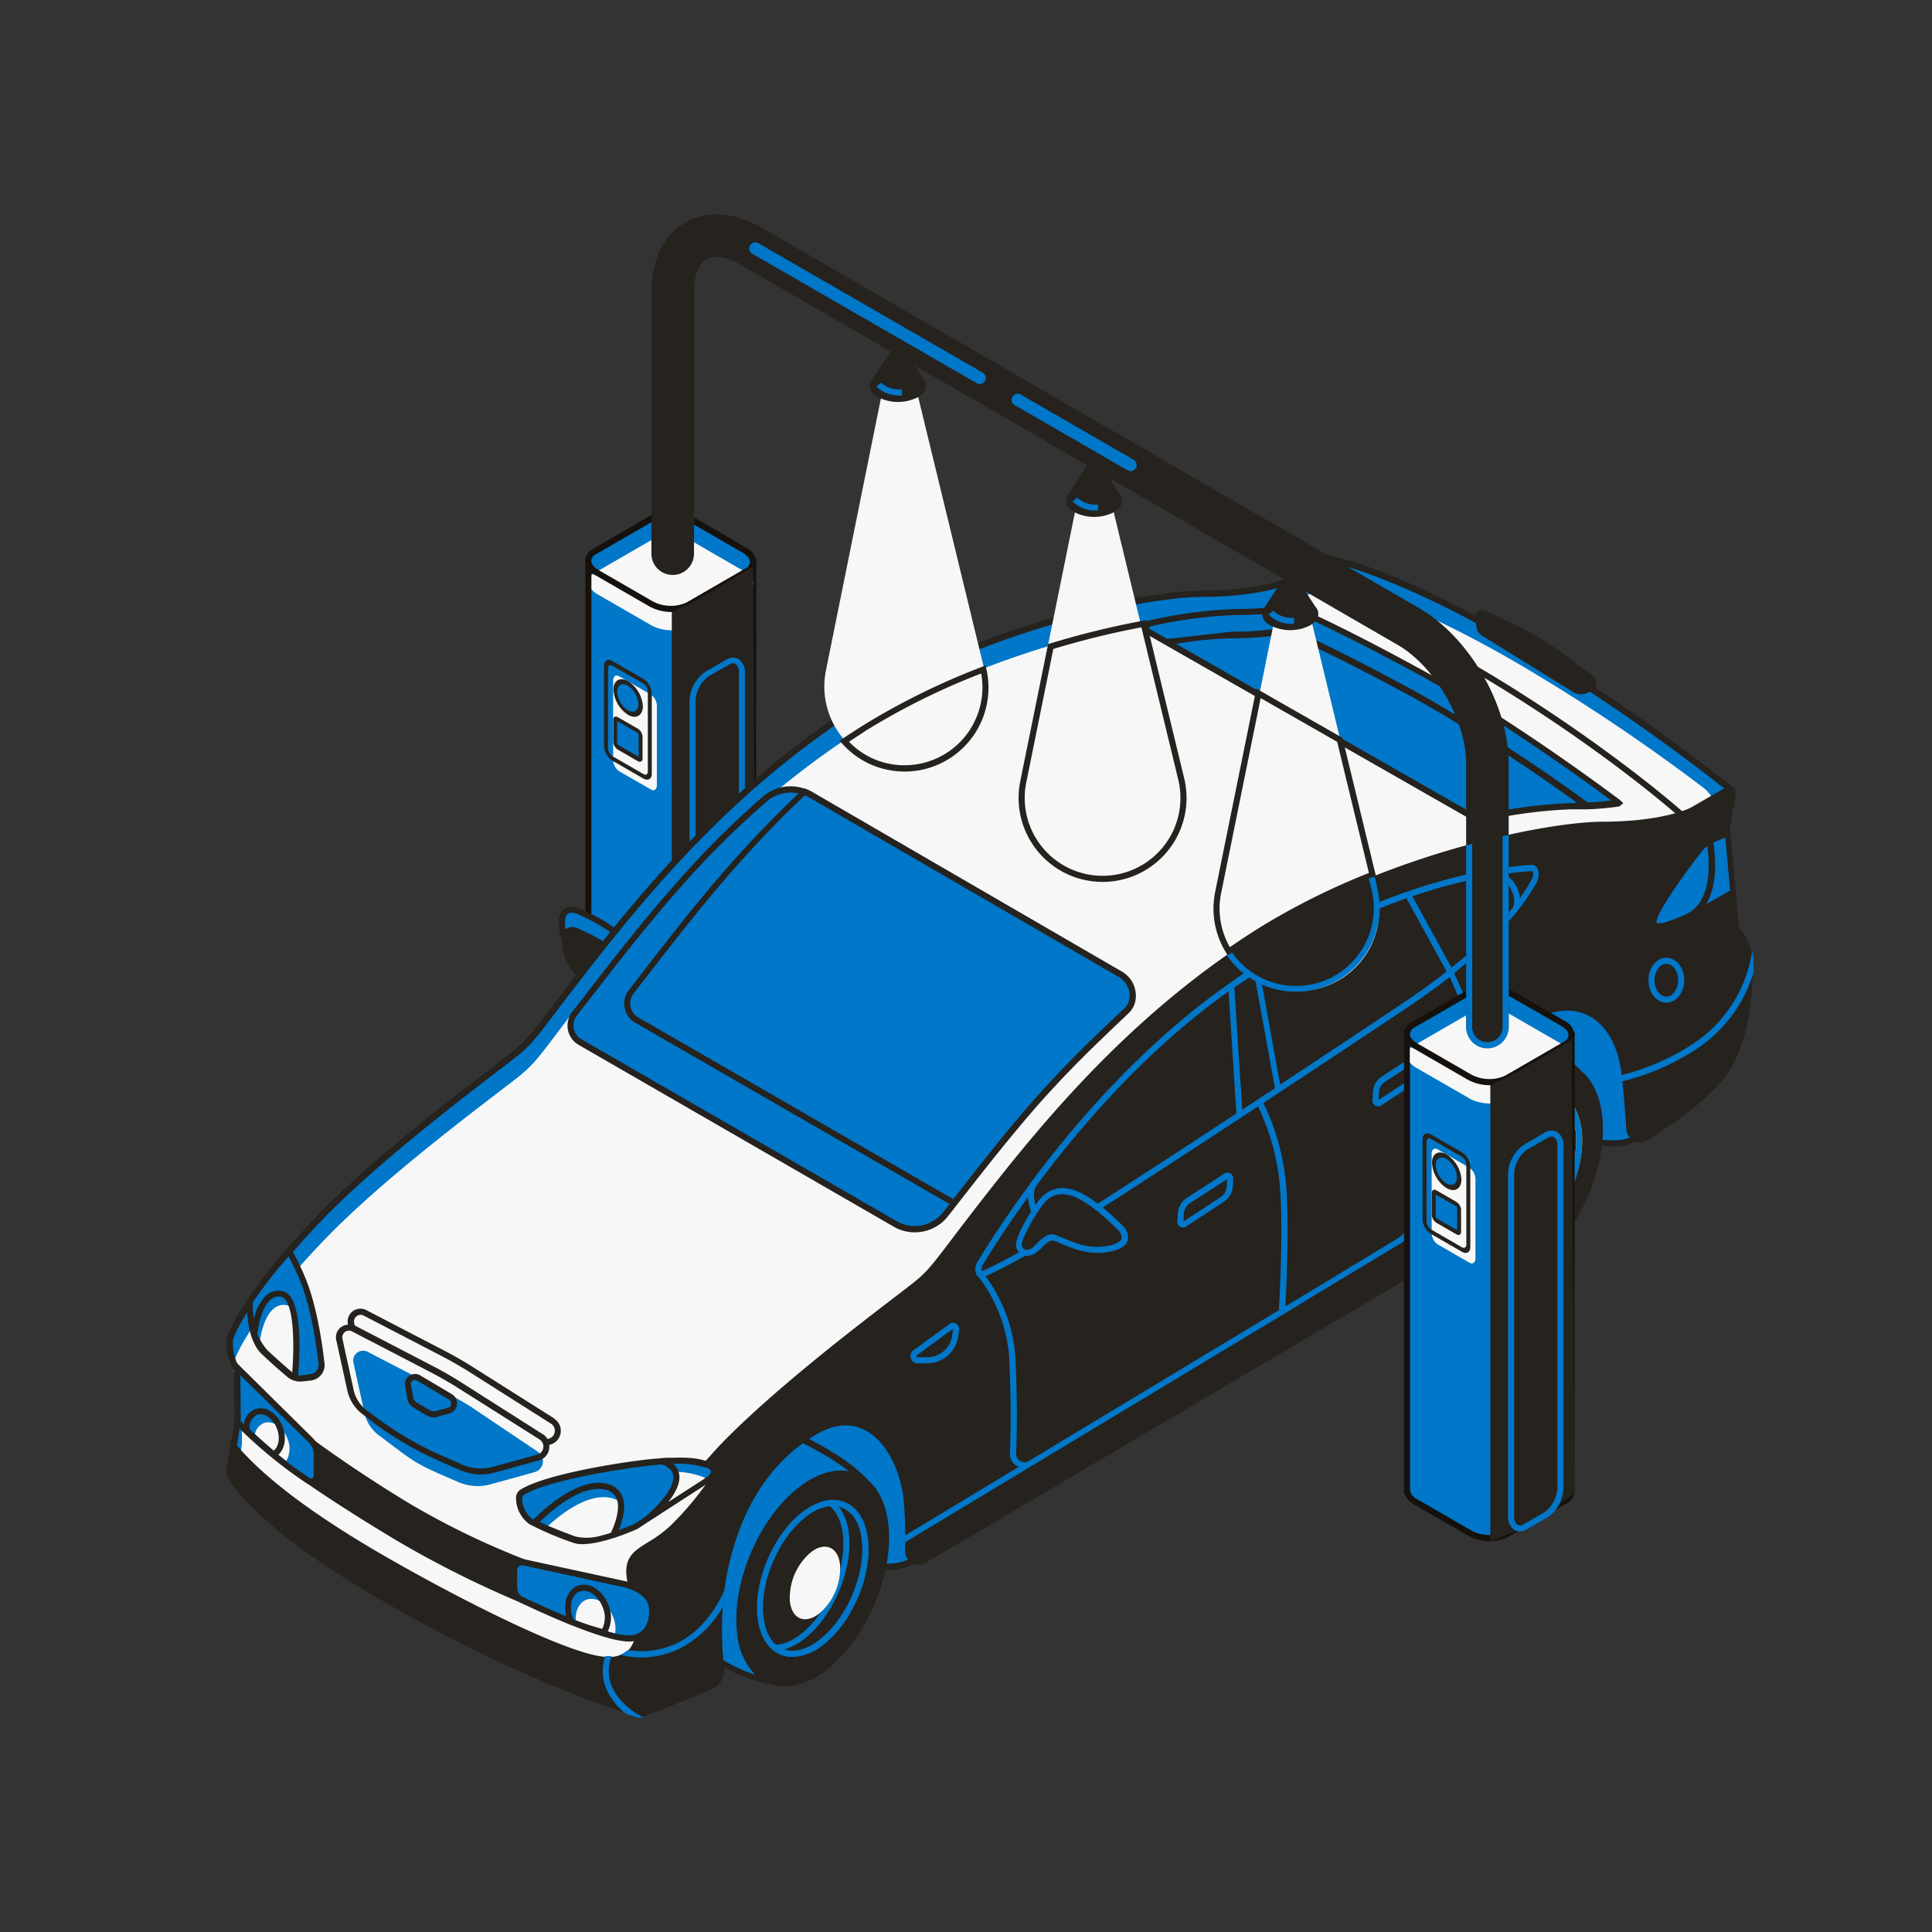
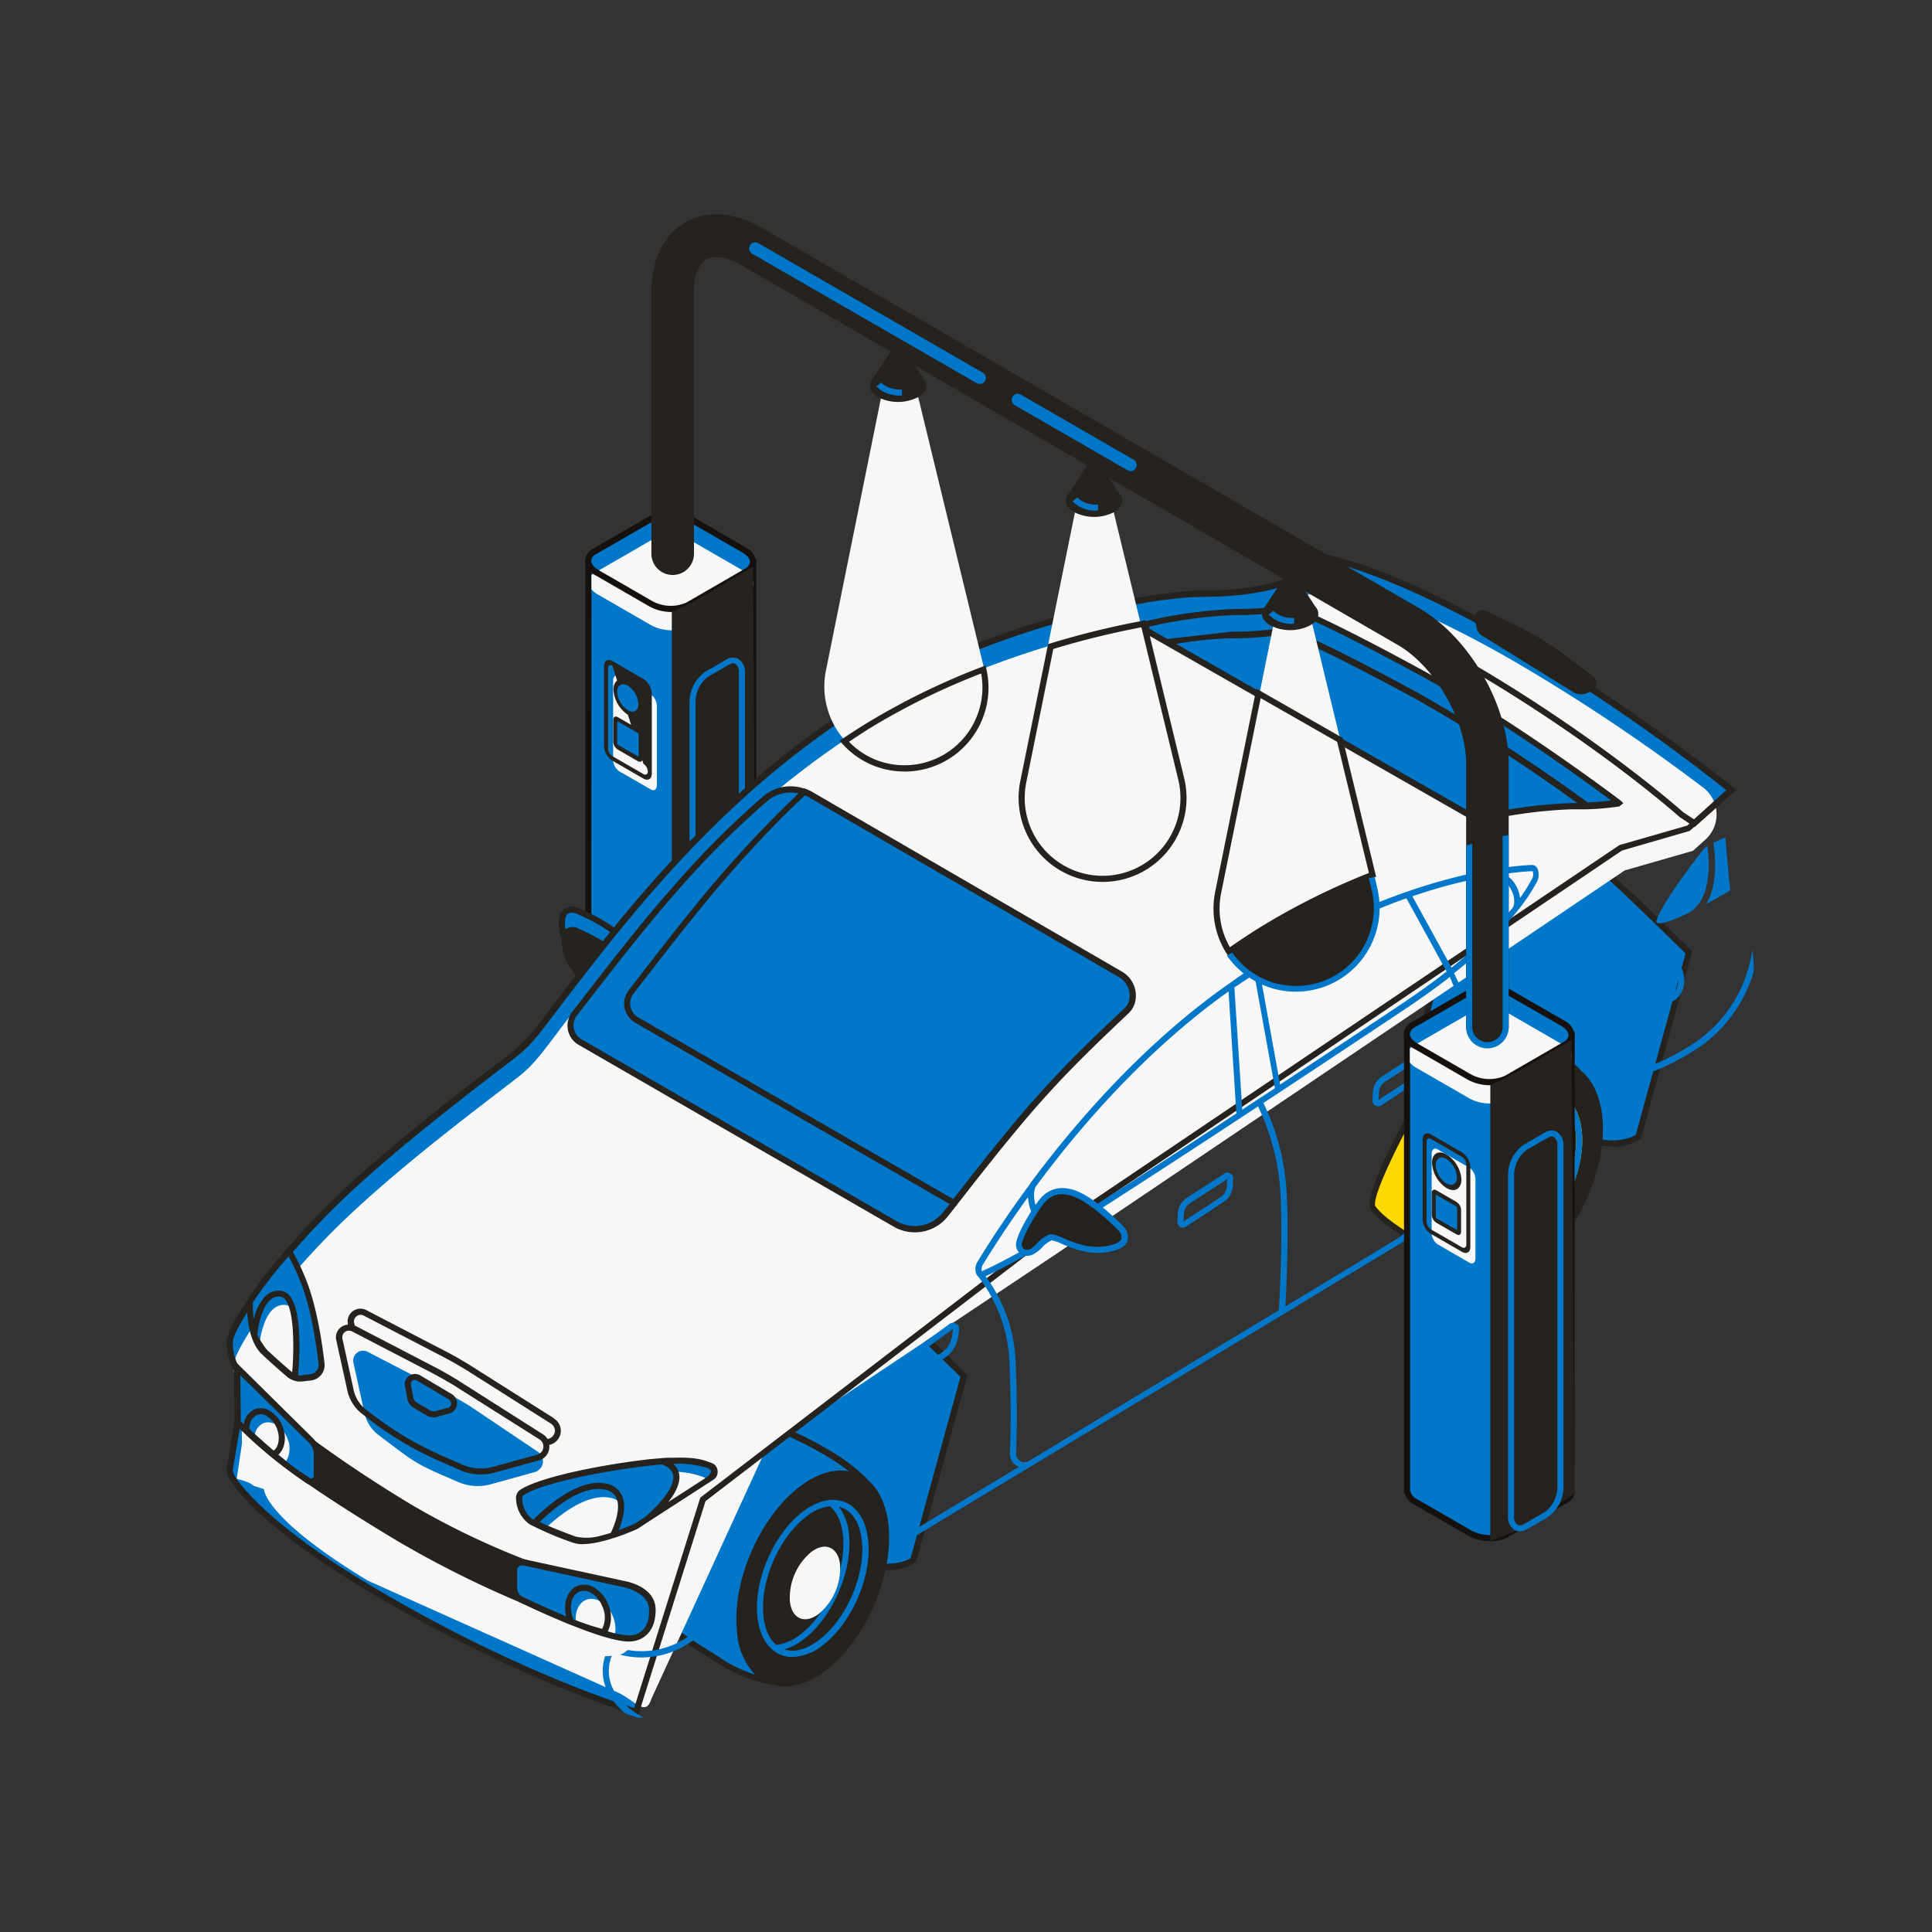
<svg xmlns="http://www.w3.org/2000/svg" id="Слой_1" data-name="Слой 1" viewBox="0 0 388.3 388.3">
  <rect x="0" y="0" width="388.3" height="388.3" fill="#333333" stroke="none" />
  <defs>
    <style>.cls-1{fill:#0077c8;}.cls-2{fill:#16110d;}.cls-3{fill:#f7f7f7;}.cls-4{fill:#26221e;}.cls-5{fill:#ffd900;}</style>
  </defs>
  <title>Icon3-1</title>
  <g id="car">
    <g id="_Группа_" data-name="&lt;Группа&gt;">
      <path id="_Контур_" data-name="&lt;Контур&gt;" class="cls-1" d="M151.35,112.83H118.26v91.64h0a3.14,3.14,0,0,0,1.81,2.31L130.81,213a8.29,8.29,0,0,0,7.46.31l11.8-6.81a2.14,2.14,0,0,0,1.27-2h0Z" />
      <path id="_Составной_контур_" data-name="&lt;Составной контур&gt;" class="cls-2" d="M135,214.64a9.31,9.31,0,0,1-4.52-1.14l-10.72-6.19a4.12,4.12,0,0,1-2-2.23h-.11V112.22H152l-.05,92.86a2.94,2.94,0,0,1-1.54,1.92l-11.79,6.81A7.23,7.23,0,0,1,135,214.64Zm-16.15-10.29v.07a2.65,2.65,0,0,0,1.51,1.83l10.72,6.19a7.75,7.75,0,0,0,6.86.31l11.79-6.81a1.62,1.62,0,0,0,1-1.43l0-.65h.06V113.44H118.87Z" />
      <path id="_Контур_2" data-name="&lt;Контур&gt;" class="cls-1" d="M150.07,114.83l-11.8,6.81a8.29,8.29,0,0,1-7.46-.31l-10.73-6.19c-2.21-1.28-2.45-3.21-.53-4.31L131.34,104a8.28,8.28,0,0,1,7.47.31l10.72,6.19C151.74,111.79,152,113.72,150.07,114.83Z" />
      <path id="_Контур_3" data-name="&lt;Контур&gt;" class="cls-3" d="M149.53,114.8l-10.72-6.2a8.31,8.31,0,0,0-7.47-.3l-11.79,6.81a3.35,3.35,0,0,0-.68.51v2.82a4.74,4.74,0,0,0,1.21,1l10.73,6.19c2.21,1.27,5.55,1.41,7.46.31l11.8-6.81C152,118,151.74,116.07,149.53,114.8Z" />
      <path id="_Составной_контур_2" data-name="&lt;Составной контур&gt;" class="cls-2" d="M135,123a9.2,9.2,0,0,1-4.52-1.14l-10.72-6.19a3.67,3.67,0,0,1-2.14-3,2.81,2.81,0,0,1,1.6-2.4l11.8-6.81a8.82,8.82,0,0,1,8.07.31L149.84,110a3.66,3.66,0,0,1,2.13,3,2.82,2.82,0,0,1-1.6,2.4l-11.79,6.81A7.23,7.23,0,0,1,135,123Zm-.44-19.11a5.9,5.9,0,0,0-2.93.66l-11.8,6.81a1.68,1.68,0,0,0-1,1.34c0,.66.56,1.35,1.53,1.91l10.72,6.19a7.75,7.75,0,0,0,6.86.31l11.79-6.81a1.68,1.68,0,0,0,1-1.34c0-.66-.56-1.35-1.52-1.91l-10.73-6.19A8.08,8.08,0,0,0,134.58,103.89Z" />
      <polygon id="_Контур_4" data-name="&lt;Контур&gt;" class="cls-4" points="135.02 123 135.02 214.64 141.76 211.97 151.91 205.08 151.36 113.88 140.14 120.5 135.02 123" />
      <g id="_Группа_2" data-name="&lt;Группа&gt;">
        <path id="_Контур_5" data-name="&lt;Контур&gt;" class="cls-3" d="M130.82,158.67,124.43,155a2.85,2.85,0,0,1-1.2-2.29v-15.9c0-.88.53-1.29,1.2-.9l6.39,3.69a2.85,2.85,0,0,1,1.2,2.29v15.9C132,158.65,131.49,159.06,130.82,158.67Z" />
-         <path id="_Составной_контур_3" data-name="&lt;Составной контур&gt;" class="cls-4" d="M129.31,156.48l-6.22-3.59A3.71,3.71,0,0,1,121.4,150V133.86c0-1.08.76-1.51,1.69-1l6.22,3.59a3.75,3.75,0,0,1,1.69,2.92v16.12C131,156.58,130.24,157,129.31,156.48Zm-6.22-22.68c-.49-.29-.89-.05-.89.51v16.12a2,2,0,0,0,.89,1.55l6.22,3.59c.49.28.89.05.89-.52V138.94a2,2,0,0,0-.89-1.55Z" />
+         <path id="_Составной_контур_3" data-name="&lt;Составной контур&gt;" class="cls-4" d="M129.31,156.48l-6.22-3.59A3.71,3.71,0,0,1,121.4,150V133.86c0-1.08.76-1.51,1.69-1l6.22,3.59a3.75,3.75,0,0,1,1.69,2.92v16.12C131,156.58,130.24,157,129.31,156.48Zm-6.22-22.68c-.49-.29-.89-.05-.89.51v16.12a2,2,0,0,0,.89,1.55l6.22,3.59c.49.28.89.05.89-.52a2,2,0,0,0-.89-1.55Z" />
      </g>
      <g id="_Группа_3" data-name="&lt;Группа&gt;">
        <path id="_Контур_6" data-name="&lt;Контур&gt;" class="cls-1" d="M126.56,143.41l-.72-.42a5.23,5.23,0,0,1-2.19-4.18h0c0-1.61,1-2.35,2.19-1.65l.72.41a5.24,5.24,0,0,1,2.19,4.18h0C128.75,143.36,127.77,144.11,126.56,143.41Z" />
        <path id="_Составной_контур_4" data-name="&lt;Составной контур&gt;" class="cls-4" d="M126.22,143.67l0,0a6.49,6.49,0,0,1-2.92-5.07c0-1.86,1.31-2.62,2.92-1.69a6.5,6.5,0,0,1,3,5.09C129.14,143.84,127.83,144.6,126.22,143.67Zm0-5.84c-1.21-.7-2.17-.14-2.17,1.21a4.73,4.73,0,0,0,2.13,3.69l0,0c1.17.68,2.13.13,2.13-1.23A4.74,4.74,0,0,0,126.22,137.83Z" />
      </g>
      <g id="_Группа_4" data-name="&lt;Группа&gt;">
        <path id="_Контур_7" data-name="&lt;Контур&gt;" class="cls-1" d="M128.26,152.54l-4.12-2.38a1.15,1.15,0,0,1-.49-.92v-4.32c0-.35.22-.51.49-.36l4.12,2.38a1.17,1.17,0,0,1,.49.93v4.31C128.75,152.54,128.53,152.7,128.26,152.54Z" />
        <path id="_Составной_контур_5" data-name="&lt;Составной контур&gt;" class="cls-4" d="M128.23,153l-4.06-2.34a2,2,0,0,1-.91-1.58v-4.41c0-.58.41-.82.91-.53l4.06,2.34a2.06,2.06,0,0,1,.91,1.59v4.4C129.14,153,128.73,153.27,128.23,153ZM124.17,145c-.06,0-.12,0-.12.07v4.4a.27.27,0,0,0,.12.21l4.06,2.35c.07,0,.12,0,.12-.07v-4.41a.26.26,0,0,0-.12-.21Z" />
      </g>
      <g id="_Группа_5" data-name="&lt;Группа&gt;">
        <path id="_Составной_контур_6" data-name="&lt;Составной контур&gt;" class="cls-1" d="M140.93,212.67a2.13,2.13,0,0,1-1.05-.27,3.16,3.16,0,0,1-1.3-2.86V141a7.49,7.49,0,0,1,3.19-6l4.16-2.4a2.44,2.44,0,0,1,2.49-.15,3.14,3.14,0,0,1,1.3,2.86v68.59a7.47,7.47,0,0,1-3.18,6l-4.16,2.4A2.87,2.87,0,0,1,140.93,212.67Zm6.44-79.36a1.77,1.77,0,0,0-.83.26l-4.16,2.4a6.34,6.34,0,0,0-2.58,5v68.59a2.06,2.06,0,0,0,.69,1.8,1.33,1.33,0,0,0,1.28-.15l4.16-2.4a6.36,6.36,0,0,0,2.57-5V135.22a2,2,0,0,0-.69-1.8A.87.87,0,0,0,147.37,133.31Z" />
      </g>
    </g>
    <g id="car-2" data-name="car">
      <g id="_Группа_6" data-name="&lt;Группа&gt;">
        <g id="_Группа_7" data-name="&lt;Группа&gt;">
          <path id="_Контур_8" data-name="&lt;Контур&gt;" class="cls-1" d="M126.13,190.08c-1.62-3.32-9.06-6.6-10-7s-3.91-1-3.05,4.09,5.49,7.7,5.47,9S117.26,199,117,200c-.39,1.45.41,2.48,1.84,2.22s6.53-5.82,7.41-7.75A4.53,4.53,0,0,0,126.13,190.08Z" />
          <path id="_Составной_контур_7" data-name="&lt;Составной контур&gt;" class="cls-4" d="M126.68,189.81c-1.8-3.68-10-7.15-10.33-7.29a3,3,0,0,0-3,.21c-1,.76-1.26,2.29-.88,4.54a9.61,9.61,0,0,0,.45,1.68,9,9,0,0,0,.15,1.68c.57,3.4,2.84,5.7,4.27,7.23-.09.18-.18.36-.28.53a7.86,7.86,0,0,0-.64,1.41,2.51,2.51,0,0,0,.43,2.39,2.21,2.21,0,0,0,.52.39,5,5,0,0,0-.36.84c-.39,1.45.41,2.49,1.84,2.22s6.53-5.82,7.41-7.75a4.46,4.46,0,0,0,.4-2.91c.06-.1.11-.21.15-.29A5.13,5.13,0,0,0,126.68,189.81Zm-12.57-6.13a1.28,1.28,0,0,1,.79-.24,2.69,2.69,0,0,1,1,.21c2.8,1.17,8.42,4.08,9.7,6.7a3.93,3.93,0,0,1,.42,3c-1.82-3.24-9-6.39-9.88-6.78a2.4,2.4,0,0,0-2.49.21C113.4,185.2,113.57,184.11,114.11,183.68Zm3.64,17.68a1.33,1.33,0,0,1-.15-1.24,7.33,7.33,0,0,1,.54-1.16l.06-.1a1.37,1.37,0,0,1,.34.74,4.77,4.77,0,0,1-.59,1.87A1,1,0,0,1,117.75,201.36Z" />
        </g>
        <g id="_Группа_8" data-name="&lt;Группа&gt;">
          <path id="_Контур_9" data-name="&lt;Контур&gt;" class="cls-1" d="M329.29,228.45s-5.59,4.42-16.88-2.67-20.6-6.64-26.8-2.43,4.74-33.22,5.25-34.11,21.55-20.59,23.54-20.59,25,22.81,25,22.81Z" />
          <path id="_Составной_контур_8" data-name="&lt;Составной контур&gt;" class="cls-4" d="M324.12,230.44c-2.89,0-6.89-.91-12-4.14-10-6.25-19.24-7.12-26.12-2.45-1.1.74-1.78.37-2.09.09-3.48-3.24,6.31-34.74,6.46-35S311.81,168,314.4,168c2,0,18.48,16.08,25.46,23l.25.25-10.28,37.54-.16.12A9.22,9.22,0,0,1,324.12,230.44ZM296,219.66c4.48,0,10.08,1.4,16.77,5.6,9.8,6.15,15.09,3.41,16,2.81l10-36.43c-8.64-8.55-22.69-22-24.39-22.39-2,.41-22,19-23,20.32-1.25,2.67-9,31.52-6.67,33.48.07,0,.3,0,.56-.21A18.82,18.82,0,0,1,296,219.66Z" />
        </g>
        <g id="_Группа_9" data-name="&lt;Группа&gt;">
          <path id="_Контур_10" data-name="&lt;Контур&gt;" class="cls-1" d="M183.58,313.54S178,318,166.7,310.87s-20.59-6.64-26.79-2.43,4.73-33.22,5.24-34.11,21.55-20.59,23.55-20.59,25,22.81,25,22.81Z" />
          <path id="_Составной_контур_9" data-name="&lt;Составной контур&gt;" class="cls-4" d="M178.41,315.53c-2.88,0-6.89-.91-12-4.14-10-6.25-19.24-7.12-26.13-2.45-1.09.74-1.78.37-2.08.09-3.48-3.23,6.3-34.74,6.45-35s21.49-20.9,24.08-20.9c2,0,18.47,16.07,25.45,23l.26.25L184.12,313.9,184,314A9.15,9.15,0,0,1,178.41,315.53Zm-28.16-10.77c4.48,0,10.08,1.39,16.78,5.6,9.74,6.11,15.08,3.39,16,2.8l10-36.43c-8.65-8.55-22.7-22-24.39-22.39-2,.41-22,19-23,20.32-1.24,2.67-9,31.52-6.67,33.48.07.06.3,0,.56-.21A18.88,18.88,0,0,1,150.25,304.76Z" />
        </g>
        <g id="_Группа_10" data-name="&lt;Группа&gt;">
          <path id="_Контур_11" data-name="&lt;Контур&gt;" class="cls-1" d="M158.12,338.28A26.82,26.82,0,0,1,144.93,334c-6.87-4.32-10.36-6.47-12.38-9s10.83-24.75,10.83-24.75l9.36-14.64s14.54,5.18,21.08,12.13-8.1,26.22-8.1,26.22Z" />
          <path id="_Составной_контур_10" data-name="&lt;Составной контур&gt;" class="cls-4" d="M178.54,306.26c-.47-4-2-7.08-4.23-8.9l0-.05c-6.57-7-20.72-12.07-21.32-12.29l-.46-.16-9.64,15.07c-3.06,5.29-12.9,22.77-10.78,25.44s5.33,4.62,11.9,8.76l.63.4a28.82,28.82,0,0,0,11.09,4.14,8.57,8.57,0,0,0,2,.24l.39,0h.44v0a14.68,14.68,0,0,0,7.33-3.1C174,329.65,179.73,316.41,178.54,306.26Zm-33.92,26.83c-6.46-4.06-9.7-6.09-11.59-8.48-1.09-1.38,4.8-13.57,10.86-24l9.1-14.23c2.15.81,11.41,4.46,17.62,9.32-3-.55-6.37.46-9.75,3-8.2,6.11-13.9,19.34-12.71,29.5a13.62,13.62,0,0,0,3.6,8.36,28,28,0,0,1-6.5-3Z" />
          <g id="_Группа_11" data-name="&lt;Группа&gt;">
            <path id="_Составной_контур_11" data-name="&lt;Составной контур&gt;" class="cls-1" d="M159.26,333a6.25,6.25,0,0,1-2.5-.51c-2.48-1.07-4.08-3.69-4.51-7.39-.86-7.35,3.26-16.94,9.2-21.36,3-2.22,6-2.86,8.47-1.79s4.08,3.69,4.52,7.38c.86,7.36-3.27,16.94-9.21,21.37A10.22,10.22,0,0,1,159.26,333Zm8.17-30.33a9,9,0,0,0-5.25,2.05c-5.62,4.19-9.54,13.27-8.72,20.24.38,3.25,1.73,5.52,3.79,6.41s4.63.3,7.25-1.65c5.63-4.2,9.54-13.28,8.72-20.24-.38-3.25-1.72-5.52-3.78-6.41A5,5,0,0,0,167.43,302.65Z" />
          </g>
          <g id="_Группа_12" data-name="&lt;Группа&gt;">
            <path id="_Составной_контур_12" data-name="&lt;Составной контур&gt;" class="cls-1" d="M159.25,333a6.07,6.07,0,0,1-3.78-1.27l-1.07-1,1.4-.09a9.46,9.46,0,0,0,4.87-2c5.63-4.19,9.54-13.27,8.73-20.24-.31-2.63-1.26-4.63-2.76-5.78l-1.12-.86,1.46-.23c4-.25,6.86,2.76,7.46,7.87.86,7.35-3.27,16.94-9.21,21.36A10.2,10.2,0,0,1,159.25,333Zm-1.6-1.47c2,.66,4.39.05,6.85-1.79,5.63-4.19,9.54-13.27,8.72-20.24h0c-.43-3.67-2.14-6.09-4.61-6.67a10.65,10.65,0,0,1,2,5.39c.86,7.35-3.27,16.94-9.21,21.36A11.85,11.85,0,0,1,157.65,331.49Z" />
          </g>
          <path id="_Контур_12" data-name="&lt;Контур&gt;" class="cls-3" d="M168.83,314.39a12,12,0,0,1-4.3,10c-2.78,2.07-5.36,1-5.77-2.49a12,12,0,0,1,4.31-10C165.84,309.83,168.42,310.94,168.83,314.39Z" />
        </g>
        <g id="_Группа_13" data-name="&lt;Группа&gt;">
          <path id="_Контур_13" data-name="&lt;Контур&gt;" class="cls-5" d="M301.57,256.14a26.85,26.85,0,0,1-13.19-4.27c-6.87-4.32-10.36-6.47-12.38-9s10.83-24.75,10.83-24.75l9.36-14.64s14.55,5.19,21.09,12.13-8.11,26.22-8.11,26.22Z" />
          <path id="_Составной_контур_13" data-name="&lt;Составной контур&gt;" class="cls-4" d="M322,224.12c-.47-4-2-7.08-4.23-8.9a.1.1,0,0,0,0-.05c-6.57-7-20.72-12.07-21.32-12.28l-.46-.17-9.64,15.07c-3.06,5.29-12.9,22.77-10.78,25.44s5.33,4.63,11.9,8.76l.63.4a28.93,28.93,0,0,0,11.09,4.15,9.23,9.23,0,0,0,2,.23l.39,0h.44v0a14.59,14.59,0,0,0,7.33-3.1C317.48,247.51,323.18,234.28,322,224.12ZM288.07,251c-6.45-4.06-9.7-6.1-11.59-8.49-1.09-1.38,4.8-13.56,10.86-24l9.1-14.23c2.15.81,11.42,4.46,17.62,9.32-3-.55-6.37.46-9.75,3-8.2,6.11-13.9,19.35-12.71,29.5a13.59,13.59,0,0,0,3.6,8.36,28,28,0,0,1-6.49-3Z" />
          <g id="_Группа_14" data-name="&lt;Группа&gt;">
            <path id="_Составной_контур_14" data-name="&lt;Составной контур&gt;" class="cls-5" d="M302.71,250.84a6.25,6.25,0,0,1-2.5-.51c-2.47-1.07-4.08-3.69-4.51-7.38-.86-7.36,3.27-16.94,9.2-21.37,3-2.22,6-2.86,8.47-1.79s4.08,3.69,4.52,7.38c.86,7.36-3.27,16.94-9.21,21.37A10.22,10.22,0,0,1,302.71,250.84Zm8.17-30.33a9,9,0,0,0-5.25,2.05c-5.62,4.19-9.53,13.27-8.72,20.24.38,3.25,1.73,5.52,3.79,6.41s4.63.3,7.25-1.65c5.63-4.19,9.54-13.27,8.72-20.24-.38-3.25-1.72-5.52-3.78-6.41A5,5,0,0,0,310.88,220.51Z" />
          </g>
          <g id="_Группа_15" data-name="&lt;Группа&gt;">
            <path id="_Составной_контур_15" data-name="&lt;Составной контур&gt;" class="cls-1" d="M302.71,250.82a6.08,6.08,0,0,1-3.79-1.27l-1.07-1,1.4-.09a9.41,9.41,0,0,0,4.88-2c5.62-4.19,9.53-13.27,8.72-20.24-.31-2.63-1.26-4.63-2.75-5.78l-1.13-.86,1.46-.23c4-.25,6.86,2.76,7.46,7.87.86,7.35-3.27,16.94-9.21,21.36A10.2,10.2,0,0,1,302.71,250.82Zm-1.61-1.47c2,.66,4.39.05,6.85-1.79,5.63-4.19,9.54-13.27,8.72-20.24h0c-.43-3.67-2.14-6.09-4.61-6.67a10.65,10.65,0,0,1,2,5.39c.86,7.35-3.27,16.94-9.2,21.36A12,12,0,0,1,301.1,249.35Z" />
          </g>
          <path id="_Контур_14" data-name="&lt;Контур&gt;" class="cls-3" d="M312.28,232.25a12,12,0,0,1-4.3,10c-2.78,2.07-5.36,1-5.76-2.48a12,12,0,0,1,4.3-10C309.3,227.69,311.88,228.81,312.28,232.25Z" />
        </g>
        <path id="_Контур_15" data-name="&lt;Контур&gt;" class="cls-1" d="M303.57,128.39c-23.95-13.81-36.24-16-36.24-16h0a.56.56,0,0,0-.71,0l-7.24,4.18s-5.18,2.8-17.81,2.84-44.54,7.21-68.48,22.17-41,34.69-52.78,49.64-12.63,17.14-16.49,20.32S78,230.53,64.87,244s-18.78,23.64-18.78,25.53a9.9,9.9,0,0,0,1.52,5.78l.1,10.27-1.62,9.52a3.5,3.5,0,0,0,.69,2.13h0s4.92,8.36,25.81,21c31.11,18.82,55.19,25.79,55.19,25.79l13.42-42.72L212.13,247l113.54-76.61,13.69-3.94,8.54-7.66A383.3,383.3,0,0,0,303.57,128.39Z" />
        <path id="_Контур_16" data-name="&lt;Контур&gt;" class="cls-3" d="M123.44,339.86c4,1.46,6.23,5.57,7.5,1.53l23.2-50.57L213,251.54l113.54-76.6L340.25,171l2.49-2.24a6.79,6.79,0,0,0-.43-10.47A379.27,379.27,0,0,0,304.46,133c-23.95-13.82-36.24-16-36.24-16h0a.54.54,0,0,0-.71-.05L260.27,121s-5.18,2.8-17.81,2.84S197.92,131.08,174,146,133,180.73,121.2,195.68,108.57,212.81,104.71,216,78.92,235.08,65.76,248.6,47,272.23,47,274.13a9.9,9.9,0,0,0,1.52,5.78l.11,10.26-1.06,7.06s2.61.56,3.34,1.36l2.14.71S53,305,73.9,317.67" />
        <g id="_Группа_16" data-name="&lt;Группа&gt;">
          <path id="_Составной_контур_16" data-name="&lt;Составной контур&gt;" class="cls-4" d="M128.25,344.81l-.57-.17c-.24-.07-24.52-7.21-55.34-25.84-20.39-12.34-25.62-20.56-26-21.19a4.1,4.1,0,0,1-.79-2.49l1.63-9.61-.11-10a11,11,0,0,1-1.52-6c0-2.2,5.72-12.38,19-26C75,232.84,91.28,220.37,99.1,214.38c2.1-1.61,3.62-2.77,4.4-3.42,2.37-2,3.55-3.51,7.06-8.13,2.08-2.76,4.94-6.53,9.34-12.08,12.17-15.38,29.18-34.93,52.94-49.78,25-15.66,57.16-22.23,68.79-22.27,12.28,0,17.48-2.74,17.53-2.77l7.22-4.17a1.2,1.2,0,0,1,1.29,0c1.56.32,13.67,3,36.27,16.1h0a389.33,389.33,0,0,1,44.42,30.43l.55.46L339.6,167,326,170.94,212.54,247.49,141.8,301.7Zm-80.7-47.58c1.05,1.53,7,9.39,25.43,20.52,28.06,17,50.64,24.36,54.47,25.55L140.75,301l.15-.12,70.93-54.35,113.64-76.68,13.66-3.93,7.9-7.08a386.72,386.72,0,0,0-43.7-29.89h0c-23.55-13.58-35.92-15.95-36-16l-.19,0-.14-.14-7.2,4.23c-.23.13-5.48,2.88-18.12,2.93-11.51,0-43.32,6.55-68.15,22.07-23.6,14.76-40.53,34.21-52.63,49.5-4.39,5.55-7.24,9.31-9.33,12.06-3.57,4.71-4.77,6.3-7.25,8.35-.8.66-2.32,1.82-4.44,3.44-7.8,6-24,18.4-34.47,29.12-13.06,13.41-18.6,23.39-18.6,25.1a9.4,9.4,0,0,0,1.4,5.41l.12.16v.2l.1,10.27-1.63,9.63a2.93,2.93,0,0,0,.54,1.62l.29.31Z" />
        </g>
        <path id="_Составной_контур_17" data-name="&lt;Составной контур&gt;" class="cls-4" d="M348.36,158.3c-.16-.12-11.84-9.58-27.75-20.09a1.61,1.61,0,0,0,.21-.64,1.84,1.84,0,0,0-.73-1.72l-5.41-4.07a60.87,60.87,0,0,0-10.19-6.19l-5.92-2.84a1.48,1.48,0,0,0-2.09,1c-17.81-9.5-27.43-11.68-28.81-12a1.2,1.2,0,0,0-1.29,0l-8.4,4.86,1.28.43c.18.06,18.81,6.43,44.13,22.28,21.24,13.3,34,24.74,34.21,24.91l3,2,8.31-7.45Zm-7.88,6.37-2.14-1.39c-.12-.12-13-11.62-34.3-25-21.7-13.59-38.54-20.25-43.14-22l6.11-3.52.1.09.18,0c.11,0,10.11,1.93,29.29,12.22l.18,1.06a2.33,2.33,0,0,0,1.07,1.6l18.34,11.35a3,3,0,0,0,2.77.22l.75-.32c14,9.25,24.82,17.73,27.34,19.74Z" />
        <g id="_Группа_17" data-name="&lt;Группа&gt;">
          <path id="_Контур_17" data-name="&lt;Контур&gt;" class="cls-1" d="M180,246A7.83,7.83,0,0,0,190,244c5.45-7,12.73-16.42,19-23.37,6.09-6.78,10.73-11.22,17.44-17.55,2.13-2,1.34-5.77-1.21-7.25l-62.38-36.18a7.89,7.89,0,0,0-9,.79,182.21,182.21,0,0,0-18.12,18.2c-7.57,8.54-15.92,19.59-20.21,25.06a3.86,3.86,0,0,0,1.11,5.71Z" />
          <path id="_Составной_контур_18" data-name="&lt;Составной контур&gt;" class="cls-4" d="M228.25,199.49a5.55,5.55,0,0,0-2.7-4.18l-62.38-36.19a9.91,9.91,0,0,0-1.23-.58l-.35-.13-.06.05a8.48,8.48,0,0,0-8.11,1.56,180.37,180.37,0,0,0-18.18,18.25c-6.23,7-13.07,15.87-17.59,21.7l-2.64,3.4A4.47,4.47,0,0,0,116.3,210l63.35,36.56h0a8.48,8.48,0,0,0,10.88-2.12l1.57-2c5.22-6.7,11.72-15,17.37-21.32,5.94-6.62,10.53-11,17.39-17.51a4.61,4.61,0,0,0,1.4-2.93A4.92,4.92,0,0,0,228.25,199.49ZM226,202.64c-6.88,6.5-11.49,10.93-17.46,17.58-5.57,6.2-11.85,14.24-16.95,20.79l-63.32-36.54a3.26,3.26,0,0,1-1.56-2.19,3.22,3.22,0,0,1,.63-2.61l2.65-3.41c4.51-5.82,11.33-14.62,17.53-21.63,5.13-5.79,9.92-10.76,14.27-14.77a7.21,7.21,0,0,1,.74.36l62.39,36.18a4.41,4.41,0,0,1,2.1,3.27,4.62,4.62,0,0,1,0,.83A3.3,3.3,0,0,1,226,202.64Zm-36.46,41a7.25,7.25,0,0,1-9.3,1.81l-63.35-36.56a3.2,3.2,0,0,1-1.56-2.19,3.25,3.25,0,0,1,.62-2.61c.77-1,1.66-2.12,2.65-3.4,4.51-5.82,11.33-14.62,17.54-21.64A180.12,180.12,0,0,1,154.21,161a7.28,7.28,0,0,1,6.29-1.53c-4.25,4-8.91,8.79-13.88,14.4-6.22,7-13.06,15.86-17.58,21.69l-2.64,3.41a4.41,4.41,0,0,0-.87,3.59,4.49,4.49,0,0,0,2.15,3L190.87,242Z" />
        </g>
        <g id="_Группа_18" data-name="&lt;Группа&gt;">
          <path id="_Контур_18" data-name="&lt;Контур&gt;" class="cls-1" d="M296.92,164.6A95.12,95.12,0,0,1,315.55,162a67.6,67.6,0,0,0,9.58-.66l.1-.08s-20.54-15.63-39.59-26-26.19-13.14-26.19-13.14h0a63.63,63.63,0,0,1-11,.89,93.2,93.2,0,0,0-17.37,2.3.9.9,0,0,0-.26,1.66l65.82,37.61Z" />
          <path id="_Составной_контур_19" data-name="&lt;Составной контур&gt;" class="cls-4" d="M325.6,160.8c-.21-.15-20.8-15.77-39.66-26.08-18.57-10.15-26.24-13.21-26.59-13.21h0a64.27,64.27,0,0,1-10.91.88,93.88,93.88,0,0,0-17.49,2.31,1.51,1.51,0,0,0-.45,2.79l65.83,37.61.64.12.05,0,.07,0,.09,0a96.63,96.63,0,0,1,18.5-2.56c.77,0,1.49,0,2.21,0l.47,0,.52,0,1.75-.07,0,0c1.61-.11,3.16-.27,4.63-.48l.16,0,.84-.68Zm-10.05.62A95.25,95.25,0,0,0,296.93,164l-60.54-34.59a73.6,73.6,0,0,1,11.05-1.12,65.12,65.12,0,0,0,11-.87c1.14.46,8.68,3.6,26,13A342.3,342.3,0,0,1,317,161.39Zm-80.92-33-3.53-2a.25.25,0,0,1-.14-.28.28.28,0,0,1,.23-.24,92.21,92.21,0,0,1,17.24-2.29,65.21,65.21,0,0,0,11-.87c1.14.46,8.67,3.6,26,13,16.28,8.9,33.86,21.77,38.4,25.15-1.51.18-3.09.31-4.73.39a349.87,349.87,0,0,0-34.07-22c-18.57-10.14-26.24-13.2-26.59-13.2h0a64.39,64.39,0,0,1-10.92.88Z" />
        </g>
        <g id="_Группа_19" data-name="&lt;Группа&gt;">
          <g id="_Группа_20" data-name="&lt;Группа&gt;">
            <g id="_Группа_21" data-name="&lt;Группа&gt;">
              <path id="_Контур_19" data-name="&lt;Контур&gt;" class="cls-1" d="M71,273.72l2.2,10a7.6,7.6,0,0,0,2.94,4.75L78.17,290c4.15,3.1,5.15,4,9.89,6.11l4,1.74a9.86,9.86,0,0,0,6.36.52l9-2.49a2.27,2.27,0,0,0,.63-4.13L94.44,282.6q-2.46-1.5-5-2.84l-15.64-8.12A2,2,0,0,0,71,273.72Z" />
            </g>
            <g id="_Группа_22" data-name="&lt;Группа&gt;">
              <g id="_Группа_23" data-name="&lt;Группа&gt;">
                <path id="_Составной_контур_20" data-name="&lt;Составной контур&gt;" class="cls-4" d="M87.22,284.88a3,3,0,0,1-1.45-.39l-2.66-1.57a2.62,2.62,0,0,1-1.29-2.16l-.46-2.32a2.11,2.11,0,0,1,1-2,2.07,2.07,0,0,1,2.12,0l6.41,3.81A2.15,2.15,0,0,1,90.6,284l-2.44.66A2.31,2.31,0,0,1,87.22,284.88Zm-3.82-7.54a.82.82,0,0,0-.43.12.85.85,0,0,0-.4.83l.46,2.33a1.49,1.49,0,0,0,.7,1.25l2.66,1.56a1.61,1.61,0,0,0,1.38.12l2.44-.66a.94.94,0,0,0,0-1.62l-6.42-3.81A.82.82,0,0,0,83.4,277.34Z" />
              </g>
            </g>
            <path id="_Составной_контур_21" data-name="&lt;Составной контур&gt;" class="cls-4" d="M111.37,285.07,94.31,274.29c-1.65-1-3.35-2-5.06-2.86L73.6,263.3a2.57,2.57,0,0,0-2.69.22,2.6,2.6,0,0,0-1,2.54l0,.18a2.54,2.54,0,0,0-2.35,3l2.2,10A8.16,8.16,0,0,0,73,284.33L75,285.88a68.09,68.09,0,0,0,13.49,7.84l4,1.75a10.58,10.58,0,0,0,4.18.87,10.2,10.2,0,0,0,2.58-.33l9-2.48a2.83,2.83,0,0,0,2.13-2.36,2.76,2.76,0,0,0,0-.81l.17,0a2.89,2.89,0,0,0,.8-5.25ZM109.19,291a1.66,1.66,0,0,1-1.25,1.37l-9,2.48a9.31,9.31,0,0,1-6-.48l-4-1.75a66.94,66.94,0,0,1-13.25-7.7l-2.06-1.54A7,7,0,0,1,71,279L68.81,269a1.34,1.34,0,0,1,1.92-1.42l15.64,8.12c1.7.89,3.38,1.84,5,2.82l17.06,10.78A1.67,1.67,0,0,1,109.19,291Zm2.31-3.21a1.66,1.66,0,0,1-1.24,1.37l-.22.06a2.77,2.77,0,0,0-1-1L92,277.39c-1.65-1-3.35-2-5.06-2.86L71.3,266.4l0,0-.13-.56a1.3,1.3,0,0,1,.52-1.31,1.28,1.28,0,0,1,1.4-.12l15.64,8.12c1.69.88,3.36,1.83,5,2.82l17,10.78h0A1.65,1.65,0,0,1,111.5,287.77Z" />
          </g>
          <g id="_Группа_24" data-name="&lt;Группа&gt;">
            <path id="_Контур_20" data-name="&lt;Контур&gt;" class="cls-1" d="M58.09,251.46a92.56,92.56,0,0,0-7.88,10.13s-.27,7.22,2.77,10.1c2,1.84,3.94,3.56,5.12,4.56a3.22,3.22,0,0,0,2.49.75l1.83-.21a2.48,2.48,0,0,0,2.19-2.74c-.44-3.88-1.53-11.53-3.8-17A49.22,49.22,0,0,0,58.09,251.46Z" />
            <path id="_Контур_21" data-name="&lt;Контур&gt;" class="cls-3" d="M57.32,262.27c-4-.31-5,6.34-5.19,8a8.53,8.53,0,0,0,1,1.39c1.94,1.84,3.93,3.56,5.12,4.57a3.23,3.23,0,0,0,.93.54s.9-8.83-.44-13.68A2,2,0,0,0,57.32,262.27Z" />
            <path id="_Составной_контур_22" data-name="&lt;Составной контур&gt;" class="cls-4" d="M65.22,274c-.46-4.05-1.57-11.66-3.85-17.17a50.67,50.67,0,0,0-2.75-5.66l-.42-.74-.57.64a91.54,91.54,0,0,0-7.93,10.2l-.09.15v.17c0,.3-.26,7.51,3,10.56,1.9,1.8,3.84,3.49,5.14,4.59a3.9,3.9,0,0,0,1.94.87l.13.05v0c.14,0,.28,0,.43,0l.44,0,1.83-.21A3.11,3.11,0,0,0,65.22,274Zm-6.49,1.81,0,0c-1.28-1.08-3.2-2.75-5.09-4.54a16,16,0,0,1-1.91-3c.12-1.48.79-5.42,2.59-7a2.57,2.57,0,0,1,2-.67,1.48,1.48,0,0,1,1,.58C59.2,263.5,59.1,271.26,58.73,275.79Zm3.62.39-1.83.22a3.21,3.21,0,0,1-.62,0c.23-2.51,1-12.81-1.69-16a2.61,2.61,0,0,0-1.85-1h0a3.78,3.78,0,0,0-3,1.06A9.82,9.82,0,0,0,51,265.14a24.18,24.18,0,0,1-.19-3.36A86.88,86.88,0,0,1,58,252.51a49.42,49.42,0,0,1,2.26,4.77c2.23,5.37,3.31,12.85,3.76,16.83A1.86,1.86,0,0,1,62.35,276.18Z" />
          </g>
          <g id="_Группа_25" data-name="&lt;Группа&gt;">
            <path id="_Контур_22" data-name="&lt;Контур&gt;" class="cls-1" d="M127.9,306.76s-9,4.09-12.46,2.81a67.64,67.64,0,0,1-8.68-3.67c-2.1-1.2-3-5.1-2-5.82,4.87-3.34,24.4-6.35,30.57-6.49,3.74-.09,5.45.24,6.93.83.95.38,2.11,1.31.26,2.87Z" />
            <path id="_Контур_23" data-name="&lt;Контур&gt;" class="cls-3" d="M123.18,308.57s1.91-3.61,1.57-6.48a4.18,4.18,0,0,0-2.23-1.08c-4.8-.88-10.42,3.81-12.84,6.11,1.63.7,3.61,1.48,5.74,2.26C117.25,310.05,120.78,309.48,123.18,308.57Z" />
            <path id="_Контур_24" data-name="&lt;Контур&gt;" class="cls-3" d="M142.05,297.64a1.21,1.21,0,0,0-.71-.78,17.08,17.08,0,0,0-5.64-1.06c.85,2-.79,4.54-2.55,6.55a16.7,16.7,0,0,1-1.53,2Z" />
            <path id="_Составной_контур_23" data-name="&lt;Составной контур&gt;" class="cls-4" d="M143.2,294.11a6,6,0,0,0-.69-.25h0c-1.52-.61-3.26-1-7.17-.88l-1,0h0c-.59,0-1.24.08-2,.14l-2,.17.09,0c-8.4.94-21.9,3.43-26,6.22a2.07,2.07,0,0,0-.7,1.92,6.45,6.45,0,0,0,2.72,4.93,66,66,0,0,0,8.77,3.72,5.57,5.57,0,0,0,1.86.27,16.63,16.63,0,0,0,3.89-.57,18.59,18.59,0,0,0,2.21-.63l.16-.05.07,0h0c2.51-.82,4.55-1.74,4.73-1.82l2-1.32h0l0,0,0,0h0l13.18-8.52a1.86,1.86,0,0,0,.91-1.76A1.81,1.81,0,0,0,143.2,294.11Zm-8.88,7.77c1.27-1.62,2.32-3.49,2.23-5.18a3.45,3.45,0,0,0-1.28-2.5h.09a20.05,20.05,0,0,1,6.72.8c.47.2.79.46.82.7s-.23.68-.69,1.08l-1,.66Zm-11.55,6.19c-.75.24-1.52.46-2.28.65a10.08,10.08,0,0,1-4.84.09c-3.1-1.14-5.52-2.12-7.18-2.91,1.88-1.87,8-7.46,12.92-6.55a3.16,3.16,0,0,1,2.47,1.65C124.85,303.06,123.5,306.61,122.77,308.07Zm4.83-1.84c-.75.34-1.92.82-3.25,1.3.72-1.73,1.66-4.78.64-7a4.3,4.3,0,0,0-3.38-2.39c-6-1.1-13.13,6-14.41,7.29l-.14-.07a5.22,5.22,0,0,1-2.1-3.92c0-.6.12-.83.17-.86,4.27-2.93,20.23-5.62,27.91-6.26,1.35.52,2.1,1.24,2.26,2.19.46,2.77-4,7-5.74,8.44Z" />
          </g>
        </g>
        <g id="_Группа_26" data-name="&lt;Группа&gt;">
-           <path id="_Контур_25" data-name="&lt;Контур&gt;" class="cls-4" d="M352.2,192.83c-.23-3.85-2-5.64-2.68-6.19l-1.83-20.33,1.1-6.25a1.82,1.82,0,0,0-.54-1.85,1.16,1.16,0,0,0-1.29,0l-7.23,4.16c-.05,0-5.24,2.74-17.53,2.78-11.63,0-43.75,6.6-68.79,22.26-23.76,14.86-40.77,34.41-52.94,49.78-4.39,5.55-7.25,9.32-9.34,12.08-3.51,4.62-4.69,6.18-7.06,8.14-.78.64-2.3,1.8-4.4,3.41-7.82,6-24.11,18.46-34.6,29.24-.78.8-1.43,1.53-2.07,2.25-.48.53-.94,1.06-1.45,1.6l-.79.84,1.14.18c1,.16,1.47.47,1.56.69s-.1.51-.22.68a60.93,60.93,0,0,1-8.6,10.45,26.91,26.91,0,0,1-4.46,3.25c-3,1.87-5.23,3.23-3.93,8.55a1.07,1.07,0,0,1,.06.42,2.12,2.12,0,0,0-.08.57,4.68,4.68,0,0,0,.63,1.83,7.85,7.85,0,0,1,.52,1.19c.43,1.64.42,1.68.38,2.2a13.79,13.79,0,0,0-.07,1.84v1a5.54,5.54,0,0,1-1.32,4A5.9,5.9,0,0,1,122,333c-6.35,0-27.08-10.19-43.65-19.66-14.9-8.51-25.31-16.3-31-23.15l-.86-1-1,6.16a4.07,4.07,0,0,0,.79,2.48c.38.64,5.61,8.85,26,21.19,30.82,18.64,55.1,25.78,55.23,25.8a2,2,0,0,0,.94.21,5.37,5.37,0,0,0,1.78-.38c2.47-.88,9-3.56,12.69-5.08a4.3,4.3,0,0,0,2.63-4.43,64,64,0,0,1,.36-17.72c2.45-13.47,8.44-23.2,17.8-28.92,3.71-2.25,7.1-2.63,10.09-1.09,4.84,2.48,7.47,9.26,7.86,14.53a89.22,89.22,0,0,1,.26,9.78,2.71,2.71,0,0,0,4.09,2.41L286.6,254.78a3.9,3.9,0,0,0,1.91-3.76,54.53,54.53,0,0,1,1.58-20.41c3.72-12.64,9.67-21,18.18-25.58,4.13-2.22,8-2.51,11.11-.84,3.64,1.93,6,6.31,6.61,12.33.43,4.23.72,7.73.86,10.38a2.81,2.81,0,0,0,4.32,2.24c4.6-2.88,12.83-8.47,16.15-13.52C351.84,208.74,352.51,198.06,352.2,192.83Z" />
          <g id="_Группа_27" data-name="&lt;Группа&gt;">
            <path id="_Контур_26" data-name="&lt;Контур&gt;" class="cls-1" d="M343.15,170.05a3.65,3.65,0,0,0-.7.58h0c-1.91,2.24-9.52,12.53-9.52,14.64,0,.15,0,.17.06.19.71.39,3.12-.43,6.17-1.86h0C344.26,181,343.53,172.73,343.15,170.05Z" />
            <path id="_Контур_27" data-name="&lt;Контур&gt;" class="cls-1" d="M347,171l-.24-2.66-.39.15-.14.05-.22.09-.4.16h0l-.75.34-.51.24h0c.3,1.76,1.13,8.1-1.42,12.32,2.19-1.18,4.07-2.28,4.8-2.71Z" />
          </g>
          <g id="_Группа_28" data-name="&lt;Группа&gt;">
            <path id="_Составной_контур_24" data-name="&lt;Составной контур&gt;" class="cls-1" d="M184.42,274h1.94a6.29,6.29,0,0,0,6.23-5.47l.17-1.3a1.23,1.23,0,0,0-.59-1.21,1.19,1.19,0,0,0-1.34.07l-7.26,5.31a1.44,1.44,0,0,0,.85,2.6Zm-.13-1.62,7.26-5.31-.17,1.3a5.08,5.08,0,0,1-5,4.41h-1.94a.22.22,0,0,1-.21-.15A.21.21,0,0,1,184.29,272.38Z" />
            <path id="_Составной_контур_25" data-name="&lt;Составной контур&gt;" class="cls-1" d="M334.91,192.49c-2,0-3.6,2-3.6,4.52s1.62,4.51,3.6,4.51,3.6-2,3.6-4.51S336.89,192.49,334.91,192.49Zm0,7.81c-1.31,0-2.37-1.48-2.37-3.29s1.06-3.29,2.37-3.29,2.37,1.47,2.37,3.29S336.22,200.3,334.91,200.3Z" />
            <path id="_Составной_контур_26" data-name="&lt;Составной контур&gt;" class="cls-1" d="M307.9,173.84c-6,.27-27.35,2.53-55,19.95v0l-1,.66L250,195.63c-1,.64-1.92,1.29-2.87,2l-.37.24h0C229.68,209.9,216,225.79,207,237.92h0a.15.15,0,0,1,0,.06c-5.08,6.86-8.66,12.52-10.51,15.58a2.7,2.7,0,0,0-.23,2.58h0l0,0a1.39,1.39,0,0,0,.11.21,1.67,1.67,0,0,0,.16.12,30,30,0,0,1,6.29,16.26c.44,8.75.32,15.31.15,19.28a2.87,2.87,0,0,0,1.42,2.64c.12.07.25.1.37.16l-23.85,14.38.63,1,28.53-17.2,48.14-29h0l6.56-4,24.11-14.53-.63-1.05L284,247.07a5.85,5.85,0,0,0,.42-2.31,57.53,57.53,0,0,1,1.85-15.53c1.8-7,6.21-14,8.68-17.51a8.22,8.22,0,0,0,1-7.34,95,95,0,0,0-3.71-8.79,80.12,80.12,0,0,0,12.64-12.38h0v0a41,41,0,0,0,3.89-5.73,3.21,3.21,0,0,0,.2-3A1.22,1.22,0,0,0,307.9,173.84Zm-25.23,6.7,8.07,14.72c-2.34,1.85-5,3.77-7.94,5.77-6.77,4.54-15.89,10.6-25.52,16.95l-4.14-22.9A145,145,0,0,1,282.67,180.54Zm-33,42.48-1.58-24.57,4-2.64,4.15,22.9Zm-2.75-23.74,1.57,24.51c-13.32,8.75-26.54,17.33-35,22.67-.61,0-3.32,0-4.56-2.31-1.67-3.17-1-5.13-.84-5.55C216.86,226.69,230.21,211.17,246.89,199.28Zm-49.38,54.91c1.67-2.76,4.75-7.62,9.06-13.58a9.87,9.87,0,0,0,1.23,4.11,5.44,5.44,0,0,0,3.92,2.82c-2.73,1.7-4.84,3-6.12,3.7-4.25,2.38-6.86,3.63-8.31,4.27l0-.06A1.93,1.93,0,0,1,197.51,254.19Zm9.26,39.44a1.7,1.7,0,0,1-2.58-1.52c.17-4,.29-10.61-.15-19.41a30.72,30.72,0,0,0-6-16.2c2.1-.94,4.82-2.33,8.13-4.19,5.16-2.89,23.61-14.81,42.36-27.12h0l4.28-2.82a46.27,46.27,0,0,1,4.34,15.36c.78,8.4,0,23.18-.15,25.6l-42.85,25.83Zm88.09-88.82A7,7,0,0,1,294,211c-2.52,3.6-7,10.72-8.87,17.91a58.5,58.5,0,0,0-1.88,15.86,4.64,4.64,0,0,1-2.24,4.06l-17,10.31-5.66,3.41c.21-4,.82-17.15.09-24.94a46.89,46.89,0,0,0-4.52-15.93l3.66-2.41h0c9.79-6.46,19.09-12.63,26-17.25,2.91-2,5.5-3.85,7.82-5.67C292,197.93,293.86,201.87,294.86,204.81Zm-3.15-10.33-7.87-14.34a105,105,0,0,1,15.68-4.09,4.93,4.93,0,0,1,3.88,2.26c1.32,2.08.89,3.76.58,4.14h0A78.59,78.59,0,0,1,291.71,194.48Zm16.05-17.61a37.34,37.34,0,0,1-2.29,3.62,6.92,6.92,0,0,0-1-2.84,5.91,5.91,0,0,0-2.18-2c2.52-.36,4.46-.51,5.71-.56A1.83,1.83,0,0,1,307.76,176.87Z" />
            <path id="_Составной_контур_27" data-name="&lt;Составной контур&gt;" class="cls-1" d="M247.29,235.84a1.12,1.12,0,0,0-1.17,0l-7.59,4.91a4,4,0,0,0-1.81,3.1l-.09,1.71a1.1,1.1,0,0,0,.56,1,1.13,1.13,0,0,0,.56.16,1.16,1.16,0,0,0,.62-.19l7.61-5a4,4,0,0,0,1.8-3.13l.08-1.63A1.13,1.13,0,0,0,247.29,235.84Zm-.73,2.6a2.76,2.76,0,0,1-1.24,2.17l-7.46,4.87.08-1.53a2.75,2.75,0,0,1,1.26-2.14l7.43-4.81Z" />
            <path id="_Составной_контур_28" data-name="&lt;Составной контур&gt;" class="cls-1" d="M275.93,219.48l-.09,1.71a1.1,1.1,0,0,0,.56,1,1.14,1.14,0,0,0,1.18,0l7.61-5a3.93,3.93,0,0,0,1.79-3.14l.08-1.62a1.13,1.13,0,0,0-1.74-1l-7.58,4.92A4,4,0,0,0,275.93,219.48Zm2.47-2.08,7.43-4.82-.07,1.44a2.75,2.75,0,0,1-1.24,2.18l-7.45,4.87.08-1.52A2.8,2.8,0,0,1,278.4,217.4Z" />
          </g>
          <g id="_Группа_29" data-name="&lt;Группа&gt;">
            <path id="_Контур_28" data-name="&lt;Контур&gt;" class="cls-4" d="M214.55,239.5c4,.49,10,6.58,10.73,7.37s2.39,3.43-3.08,4.22-9.82-2.81-11.11-2.39-2.5,2.15-3.35,2.68c-1.34.83-2.68.4-2.93-1.06s3.6-8.1,5.26-9.56A5.06,5.06,0,0,1,214.55,239.5Z" />
            <path id="_Составной_контур_29" data-name="&lt;Составной контур&gt;" class="cls-1" d="M206.41,252.41a2.32,2.32,0,0,1-.91-.19,2.29,2.29,0,0,1-1.29-1.8c-.31-1.9,3.87-8.72,5.45-10.12a5.66,5.66,0,0,1,5-1.4h0c4.37.54,10.82,7.26,11.09,7.55a3,3,0,0,1,.88,2.91c-.41,1.2-1.87,2-4.31,2.33-3.69.53-6.87-.82-9-1.72a6.86,6.86,0,0,0-2-.69,6.37,6.37,0,0,0-2,1.56,7.25,7.25,0,0,1-1.2,1A3.13,3.13,0,0,1,206.41,252.41Zm7-12.38a4.2,4.2,0,0,0-3,1.19c-1.6,1.41-5.24,7.89-5.05,9a1.11,1.11,0,0,0,.58.89,1.55,1.55,0,0,0,1.41-.24,7.75,7.75,0,0,0,1-.89,7,7,0,0,1,2.5-1.85c.68-.22,1.56.15,2.9.72,2.09.9,5,2.13,8.31,1.64,2.57-.37,3.19-1.11,3.33-1.52a1.89,1.89,0,0,0-.61-1.67c-.06-.07-6.41-6.69-10.35-7.18h0A9.28,9.28,0,0,0,213.43,240Z" />
          </g>
          <path id="_Контур_29" data-name="&lt;Контур&gt;" class="cls-1" d="M123.44,339.86a8,8,0,0,1-.47-7.07,8.34,8.34,0,0,1-1,.07h-.34a9.31,9.31,0,0,0,.73,7.59,12.64,12.64,0,0,0,3.46,4c1.19.39,1.83.57,1.85.58a2.1,2.1,0,0,0,1,.21,3.68,3.68,0,0,0,.62-.07C128.17,344.59,125,342.74,123.44,339.86Z" />
          <path id="_Контур_30" data-name="&lt;Контур&gt;" class="cls-1" d="M136,330.27a16.37,16.37,0,0,1-9.84,1.35,4.51,4.51,0,0,1-1.52.95,16.94,16.94,0,0,0,4.28.55,17.78,17.78,0,0,0,7.61-1.74,21,21,0,0,0,8.78-8.51c.07-1.12.19-2.27.34-3.42C144.84,321.42,141.83,327.53,136,330.27Z" />
        </g>
        <path id="_Контур_31" data-name="&lt;Контур&gt;" class="cls-1" d="M352.46,195.34c0-1,0-1.92-.06-2.7a12.79,12.79,0,0,0-.22-1.67,27.2,27.2,0,0,1-12.7,19.33,47.86,47.86,0,0,1-13.76,5.83c0,.19.06.36.07.55s0,.46.07.7a48.27,48.27,0,0,0,14.26-6A28.05,28.05,0,0,0,352.46,195.34Z" />
        <g id="_Группа_30" data-name="&lt;Группа&gt;">
          <path id="_Контур_32" data-name="&lt;Контур&gt;" class="cls-4" d="M105.52,313.44a158,158,0,0,1-22.87-11.05c-11.09-6.66-19.24-12.73-19.32-12.79l-.84-.63-1.18,8.87.3.21c.06.05,6.32,4.51,18.28,11.67a209,209,0,0,0,24.71,12.37l.78.32.57-8.82Z" />
          <path id="_Контур_33" data-name="&lt;Контур&gt;" class="cls-1" d="M63.66,296.62v-4.24a4.12,4.12,0,0,0-1.25-3L47.68,274.88l.1,10.27-.1.59c7.19,7,11.67,10.16,14.28,11.82A1.11,1.11,0,0,0,63.66,296.62Z" />
          <path id="_Контур_34" data-name="&lt;Контур&gt;" class="cls-1" d="M125.36,318.35s5.8,1,5.8,5.18-2.26,5.76-4.77,5.77c-4.83,0-17.23-5.71-21.56-7.78a2.66,2.66,0,0,1-1.52-2.41v-3.49a1.65,1.65,0,0,1,2-1.61Z" />
          <path id="_Контур_35" data-name="&lt;Контур&gt;" class="cls-3" d="M57.78,289.14c-.92-2.38-3.06-3.77-4.79-3.11a3,3,0,0,0-1.76,2.23c2.23,2,4.32,3.84,6.29,5.38A5,5,0,0,0,57.78,289.14Z" />
          <path id="_Составной_контур_30" data-name="&lt;Составной контур&gt;" class="cls-4" d="M62.84,289,47.05,273.4,47.18,285,47,286l.23.22a93.41,93.41,0,0,0,14.38,11.89,1.76,1.76,0,0,0,.93.27,1.72,1.72,0,0,0,.82-.21,1.7,1.7,0,0,0,.89-1.51v-4.24A4.74,4.74,0,0,0,62.84,289Zm-12.68-1.75a2.83,2.83,0,0,1,1.49-2.88h0a2.35,2.35,0,0,1,2.15.35,5,5,0,0,1,1.86,2.41c.68,1.78.38,3.63-.66,4.43C53.48,290.27,51.85,288.82,50.16,287.24Zm12.89,9.38a.48.48,0,0,1-.26.44.49.49,0,0,1-.5,0,64.17,64.17,0,0,1-6.36-4.68c1.33-1.19,1.72-3.46.87-5.68a6.2,6.2,0,0,0-2.33-3,3.52,3.52,0,0,0-3.25-.47,3.69,3.69,0,0,0-2.2,3l-.69-.66.06-.38-.08-8.78L62,289.86a3.52,3.52,0,0,1,1.07,2.52Z" />
          <path id="_Контур_36" data-name="&lt;Контур&gt;" class="cls-3" d="M123.64,328.29a6.43,6.43,0,0,0-.39-3.24c-1-2.69-3.46-4.27-5.42-3.52-1.43.55-2.21,2.21-2.12,4.12A59.64,59.64,0,0,0,123.64,328.29Z" />
          <path id="_Составной_контур_31" data-name="&lt;Составной контур&gt;" class="cls-4" d="M125.48,317.75l-20-4.34a2.28,2.28,0,0,0-1.9.45,2.26,2.26,0,0,0-.84,1.76v3.49a3.28,3.28,0,0,0,1.87,3c2.24,1.08,6,2.8,9.78,4.35l0,0,.23.09.49.18c4.35,1.73,8.76,3.19,11.28,3.19h0c2.6,0,5.38-1.69,5.38-6.38S125.87,317.83,125.48,317.75Zm-10.3,7.56c-.91-2.38-.32-4.82,1.32-5.45a2.76,2.76,0,0,1,2.51.41,5.66,5.66,0,0,1,2.12,2.76,5.18,5.18,0,0,1-.1,4.35,53.55,53.55,0,0,1-5.29-1.72l-.49-.19Zm11.21,3.38h0a17.12,17.12,0,0,1-4.24-.79,6.45,6.45,0,0,0,.14-5.31,6.89,6.89,0,0,0-2.6-3.35,3.92,3.92,0,0,0-3.6-.52c-2,.78-3,3.43-2.29,6.14-3.67-1.52-7-3.1-8.69-3.89a2,2,0,0,1-1.17-1.86v-3.49a1,1,0,0,1,1-1,.83.83,0,0,1,.22,0l20,4.34h0c.06,0,5.29,1,5.29,4.58C130.54,326.8,129,328.68,126.39,328.69Z" />
        </g>
      </g>
    </g>
    <g id="_Группа_31" data-name="&lt;Группа&gt;">
      <path id="_Контур_37" data-name="&lt;Контур&gt;" class="cls-1" d="M315.86,207.94H282.77v91.64h0a3.14,3.14,0,0,0,1.81,2.31l10.73,6.19a8.29,8.29,0,0,0,7.46.31l11.8-6.81a2.14,2.14,0,0,0,1.27-2h0Z" />
      <path id="_Составной_контур_32" data-name="&lt;Составной контур&gt;" class="cls-2" d="M299.53,309.75a9.2,9.2,0,0,1-4.52-1.14l-10.72-6.19a4.12,4.12,0,0,1-2-2.23h-.11V207.33h34.31l-.05,92.86a2.92,2.92,0,0,1-1.54,1.92l-11.79,6.81A7.23,7.23,0,0,1,299.53,309.75Zm-16.14-10.29v.07a2.65,2.65,0,0,0,1.51,1.83l10.72,6.19a7.75,7.75,0,0,0,6.86.31l11.79-6.81a1.62,1.62,0,0,0,1-1.43l-.05-.65h.06V208.55H283.39Z" />
      <path id="_Контур_38" data-name="&lt;Контур&gt;" class="cls-1" d="M314.58,209.94l-11.8,6.81c-1.91,1.11-5.25,1-7.46-.31l-10.73-6.19c-2.21-1.28-2.45-3.21-.53-4.31l11.79-6.81a8.28,8.28,0,0,1,7.47.31L314,205.63C316.25,206.91,316.49,208.84,314.58,209.94Z" />
      <path id="_Контур_39" data-name="&lt;Контур&gt;" class="cls-3" d="M314,209.91l-10.72-6.19a8.28,8.28,0,0,0-7.47-.31l-11.79,6.81a3,3,0,0,0-.67.51v2.82a4.51,4.51,0,0,0,1.2,1l10.73,6.19c2.21,1.27,5.55,1.41,7.46.31l11.8-6.81C316.49,213.11,316.25,211.18,314,209.91Z" />
      <path id="_Составной_контур_33" data-name="&lt;Составной контур&gt;" class="cls-2" d="M299.53,218.11A9.2,9.2,0,0,1,295,217l-10.72-6.19a3.67,3.67,0,0,1-2.14-3,2.81,2.81,0,0,1,1.6-2.4l11.8-6.81a8.82,8.82,0,0,1,8.07.31l10.73,6.19a3.67,3.67,0,0,1,2.13,3,2.81,2.81,0,0,1-1.6,2.4l-11.79,6.81A7.23,7.23,0,0,1,299.53,218.11ZM299.09,199a6,6,0,0,0-2.93.66l-11.8,6.81a1.67,1.67,0,0,0-1,1.34c0,.66.55,1.35,1.52,1.91l10.72,6.19a7.75,7.75,0,0,0,6.86.31l11.79-6.81a1.68,1.68,0,0,0,1-1.34c0-.66-.56-1.35-1.52-1.91L303,200A8.08,8.08,0,0,0,299.09,199Z" />
      <polygon id="_Контур_40" data-name="&lt;Контур&gt;" class="cls-4" points="299.53 218.11 299.53 309.75 306.27 307.08 316.42 300.19 315.87 208.99 304.65 215.61 299.53 218.11" />
      <g id="_Группа_32" data-name="&lt;Группа&gt;">
        <path id="_Контур_41" data-name="&lt;Контур&gt;" class="cls-3" d="M295.33,253.78l-6.39-3.69a2.88,2.88,0,0,1-1.2-2.29V231.9c0-.88.54-1.29,1.2-.9l6.39,3.69a2.86,2.86,0,0,1,1.21,2.29v15.9C296.54,253.76,296,254.17,295.33,253.78Z" />
        <path id="_Составной_контур_34" data-name="&lt;Составной контур&gt;" class="cls-4" d="M293.82,251.59,287.6,248a3.7,3.7,0,0,1-1.68-2.92V229c0-1.08.75-1.51,1.68-1l6.22,3.59a3.75,3.75,0,0,1,1.69,2.92v16.12C295.51,251.69,294.75,252.13,293.82,251.59Zm-6.22-22.68c-.49-.28-.89,0-.89.51v16.12a2,2,0,0,0,.89,1.55l6.22,3.59c.49.28.89,0,.89-.52V234.05a2,2,0,0,0-.89-1.55Z" />
      </g>
      <g id="_Группа_33" data-name="&lt;Группа&gt;">
        <path id="_Контур_42" data-name="&lt;Контур&gt;" class="cls-1" d="M291.07,238.52l-.72-.42a5.23,5.23,0,0,1-2.19-4.18h0c0-1.61,1-2.35,2.19-1.65l.72.41a5.24,5.24,0,0,1,2.19,4.18h0C293.26,238.48,292.28,239.22,291.07,238.52Z" />
        <path id="_Составной_контур_35" data-name="&lt;Составной контур&gt;" class="cls-4" d="M290.73,238.78l0,0a6.47,6.47,0,0,1-2.92-5.07c0-1.86,1.31-2.62,2.92-1.68a6.47,6.47,0,0,1,3,5.08C293.65,239,292.34,239.71,290.73,238.78Zm0-5.84c-1.21-.7-2.17-.14-2.17,1.21a4.73,4.73,0,0,0,2.13,3.69l0,0c1.17.68,2.13.13,2.13-1.23A4.74,4.74,0,0,0,290.73,232.94Z" />
      </g>
      <g id="_Группа_34" data-name="&lt;Группа&gt;">
        <path id="_Контур_43" data-name="&lt;Контур&gt;" class="cls-1" d="M292.78,247.66l-4.13-2.39a1.14,1.14,0,0,1-.49-.92V240c0-.36.22-.52.49-.37l4.13,2.38a1.19,1.19,0,0,1,.48.93v4.31C293.26,247.65,293,247.81,292.78,247.66Z" />
        <path id="_Составной_контур_36" data-name="&lt;Составной контур&gt;" class="cls-4" d="M292.74,248.09l-4.06-2.34a2,2,0,0,1-.91-1.58v-4.41c0-.58.41-.82.91-.53l4.06,2.35a2,2,0,0,1,.91,1.58v4.4C293.65,248.15,293.24,248.38,292.74,248.09Zm-4.06-7.94c-.06,0-.12,0-.12.07v4.4a.27.27,0,0,0,.12.21l4.06,2.35c.07,0,.12,0,.12-.07V242.7a.26.26,0,0,0-.12-.21Z" />
      </g>
      <g id="_Группа_35" data-name="&lt;Группа&gt;">
        <path id="_Составной_контур_37" data-name="&lt;Составной контур&gt;" class="cls-1" d="M305.44,307.78a2.13,2.13,0,0,1-1.05-.27,3.16,3.16,0,0,1-1.3-2.86V236.06a7.46,7.46,0,0,1,3.19-6l4.16-2.4a2.42,2.42,0,0,1,2.49-.16,3.15,3.15,0,0,1,1.31,2.86v68.59a7.46,7.46,0,0,1-3.19,6l-4.16,2.4A2.87,2.87,0,0,1,305.44,307.78Zm6.44-79.36a1.77,1.77,0,0,0-.83.26l-4.16,2.4a6.34,6.34,0,0,0-2.58,5v68.59a2,2,0,0,0,.7,1.8,1.31,1.31,0,0,0,1.27-.15l4.16-2.4a6.36,6.36,0,0,0,2.57-5V230.33a2,2,0,0,0-.69-1.8A.87.87,0,0,0,311.88,228.42Z" />
      </g>
    </g>
    <g id="_Группа_36" data-name="&lt;Группа&gt;">
      <path id="_Контур_44" data-name="&lt;Контур&gt;" class="cls-4" d="M262.85,123.3l-.08-.33-.54,0Z" />
      <polygon id="_Контур_45" data-name="&lt;Контур&gt;" class="cls-5" points="263.75 124.39 260.02 122.68 263.24 122.31 263.75 124.39" />
    </g>
    <g id="_Группа_37" data-name="&lt;Группа&gt;">
      <path id="_Контур_46" data-name="&lt;Контур&gt;" class="cls-3" d="M177.22,79.2,166,134.75a16.26,16.26,0,0,0,15.93,19.49h0a16.27,16.27,0,0,0,15.81-20.09L184.23,78.51Z" />
      <g id="_Группа_38" data-name="&lt;Группа&gt;">
        <path id="_Составной_контур_38" data-name="&lt;Составной контур&gt;" class="cls-4" d="M181.81,155.06a16.66,16.66,0,0,1-12.59-5.67l-.46-.52.58-.39c1.39-.94,2.8-1.85,4.23-2.75A142.91,142.91,0,0,1,197.43,134l.66-.26.15.69a16.86,16.86,0,0,1-16.43,20.64Zm-11.19-6a15.36,15.36,0,0,0,11.19,4.74,15.64,15.64,0,0,0,15.39-18.44,139.78,139.78,0,0,0-23,11.38C173,147.53,171.8,148.31,170.62,149.09Z" />
      </g>
    </g>
    <g id="_Группа_39" data-name="&lt;Группа&gt;">
      <path id="_Контур_47" data-name="&lt;Контур&gt;" class="cls-3" d="M216.33,101.57l-11.26,55.55A16.25,16.25,0,0,0,221,176.61h0a16.26,16.26,0,0,0,15.8-20.09l-13.46-55.64Z" />
      <g id="_Группа_40" data-name="&lt;Группа&gt;">
        <path id="_Составной_контур_39" data-name="&lt;Составной контур&gt;" class="cls-4" d="M221.6,177.25A16.89,16.89,0,0,1,205.06,157l5.59-27.55.35-.1a168.44,168.44,0,0,1,18.75-4.6l.57-.1L238,156.41a16.87,16.87,0,0,1-16.4,20.84Zm-9.9-46.82-5.44,26.84a15.65,15.65,0,1,0,30.55-.58l-7.41-30.61A170.42,170.42,0,0,0,211.7,130.43Z" />
      </g>
    </g>
    <g id="_Группа_41" data-name="&lt;Группа&gt;">
      <path id="_Контур_48" data-name="&lt;Контур&gt;" class="cls-3" d="M256.22,124.15,245,179.7a16.26,16.26,0,0,0,15.94,19.49h0a16.26,16.26,0,0,0,15.8-20.09l-13.47-55.64Z" />
      <g id="_Группа_42" data-name="&lt;Группа&gt;">
        <g id="_Группа_43" data-name="&lt;Группа&gt;">
          <path id="_Контур_49" data-name="&lt;Контур&gt;" class="cls-3" d="M263.31,123.8l-.08-.34-.54.05Z" />
          <path id="_Контур_50" data-name="&lt;Контур&gt;" class="cls-3" d="M269.42,149l-16.35-9.35-8.11,40a16.26,16.26,0,1,0,31.74-.6Z" />
        </g>
        <path id="_Контур_51" data-name="&lt;Контур&gt;" class="cls-4" d="M246.67,191.07a16.25,16.25,0,0,0,29.57-12.46l-.72-3A142.66,142.66,0,0,0,253,186.91C250.8,188.26,248.72,189.66,246.67,191.07Z" />
        <g id="_Группа_44" data-name="&lt;Группа&gt;">
          <path id="_Составной_контур_40" data-name="&lt;Составной контур&gt;" class="cls-4" d="M246.82,192.1l-.34-.54a16.75,16.75,0,0,1-2.25-12.31l8.28-40.84,17.31,9.89,6.75,27.89-.49.2A139.8,139.8,0,0,0,253.6,187.6h0c-1.91,1.19-3.9,2.51-6.25,4.14Zm6.55-51.79-7.94,39.18a15.52,15.52,0,0,0,1.76,10.88c2.14-1.48,4-2.7,5.76-3.81h0a141.62,141.62,0,0,1,22.18-11.11l-6.38-26.35Z" />
        </g>
        <path id="_Контур_52" data-name="&lt;Контур&gt;" class="cls-1" d="M276.3,176.25l-1.2.23.55,2.27a15.63,15.63,0,0,1-28,12.7l-1.07.58a16.84,16.84,0,0,0,30.22-13.57Z" />
      </g>
    </g>
    <g id="_Группа_45" data-name="&lt;Группа&gt;">
      <path id="_Контур_53" data-name="&lt;Контур&gt;" class="cls-4" d="M285.21,122.22l-132-76.38c-5.61-3.24-11.12-3.64-15.5-1.11s-6.79,7.49-6.79,14v52.55a4.28,4.28,0,0,0,8.56,0V58.71c0-3.25.91-5.65,2.51-6.57s4.13-.52,6.94,1.11l132,76.37c7.45,4.3,13.74,15.2,13.74,23.8V206a4.28,4.28,0,1,0,8.55,0V153.42C303.22,141.75,295.31,128.05,285.21,122.22Z" />
      <path id="_Контур_54" data-name="&lt;Контур&gt;" class="cls-1" d="M302,168.06v38.16a3.06,3.06,0,1,1-6.11,0V169.58l-1.22.33v36.31a4.28,4.28,0,1,0,8.55,0V167.79Z" />
      <g id="_Группа_46" data-name="&lt;Группа&gt;">
        <path id="_Контур_55" data-name="&lt;Контур&gt;" class="cls-1" d="M196.29,77l-45.1-26a1.22,1.22,0,0,1-.45-1.67h0a1.23,1.23,0,0,1,1.67-.45L197.52,74.9a1.22,1.22,0,0,1,.44,1.67h0A1.22,1.22,0,0,1,196.29,77Z" />
      </g>
      <g id="_Группа_47" data-name="&lt;Группа&gt;">
        <path id="_Контур_56" data-name="&lt;Контур&gt;" class="cls-1" d="M226.62,94.52l-22.68-13.1a1.2,1.2,0,0,1-.45-1.66h0a1.22,1.22,0,0,1,1.67-.45L227.84,92.4a1.22,1.22,0,0,1,.45,1.67h0A1.22,1.22,0,0,1,226.62,94.52Z" />
      </g>
      <g id="_Группа_48" data-name="&lt;Группа&gt;">
        <path id="_Контур_57" data-name="&lt;Контур&gt;" class="cls-4" d="M186,76.72l-.07-.14.06.13a2.45,2.45,0,0,0-.46-.71l-3.6-5.48h-2.82L175.47,76a3,3,0,0,0-.46.71l-.06.16.05-.15c-.47,1.08,0,2.27,1.48,3.11a8.83,8.83,0,0,0,8,0C186,79,186.44,77.8,186,76.72Z" />
        <g id="_Группа_49" data-name="&lt;Группа&gt;">
          <path id="_Контур_58" data-name="&lt;Контур&gt;" class="cls-1" d="M181.07,79.52c-3.38,0-4.85-1.77-4.91-1.85l.94-.77c.05.06,1.28,1.46,4.18,1.39l0,1.22Z" />
        </g>
      </g>
      <g id="_Группа_50" data-name="&lt;Группа&gt;">
        <path id="_Контур_59" data-name="&lt;Контур&gt;" class="cls-4" d="M225.38,99.82l-.07-.15.07.14a2.57,2.57,0,0,0-.47-.71l-3.6-5.49h-2.82l-3.6,5.49a2.73,2.73,0,0,0-.47.71l-.06.16.06-.15c-.47,1.08,0,2.27,1.48,3.11a8.81,8.81,0,0,0,8,0C225.36,102.09,225.85,100.9,225.38,99.82Z" />
        <g id="_Группа_51" data-name="&lt;Группа&gt;">
          <path id="_Контур_60" data-name="&lt;Контур&gt;" class="cls-1" d="M220.49,102.61a6.33,6.33,0,0,1-4.92-1.84l.94-.77a5.33,5.33,0,0,0,4.18,1.39l0,1.22Z" />
        </g>
      </g>
      <g id="_Группа_52" data-name="&lt;Группа&gt;">
        <path id="_Контур_61" data-name="&lt;Контур&gt;" class="cls-4" d="M264.79,122.58l-.07-.15.07.14a2.57,2.57,0,0,0-.47-.71l-3.6-5.49H257.9l-3.6,5.49a2.57,2.57,0,0,0-.47.71l-.06.16.06-.15c-.47,1.08,0,2.27,1.48,3.11a8.81,8.81,0,0,0,8,0C264.77,124.85,265.26,123.66,264.79,122.58Z" />
        <g id="_Группа_53" data-name="&lt;Группа&gt;">
          <path id="_Контур_62" data-name="&lt;Контур&gt;" class="cls-1" d="M259.9,125.37a6.33,6.33,0,0,1-4.92-1.84l.94-.77a5.36,5.36,0,0,0,4.18,1.39l0,1.22Z" />
        </g>
      </g>
    </g>
  </g>
</svg>